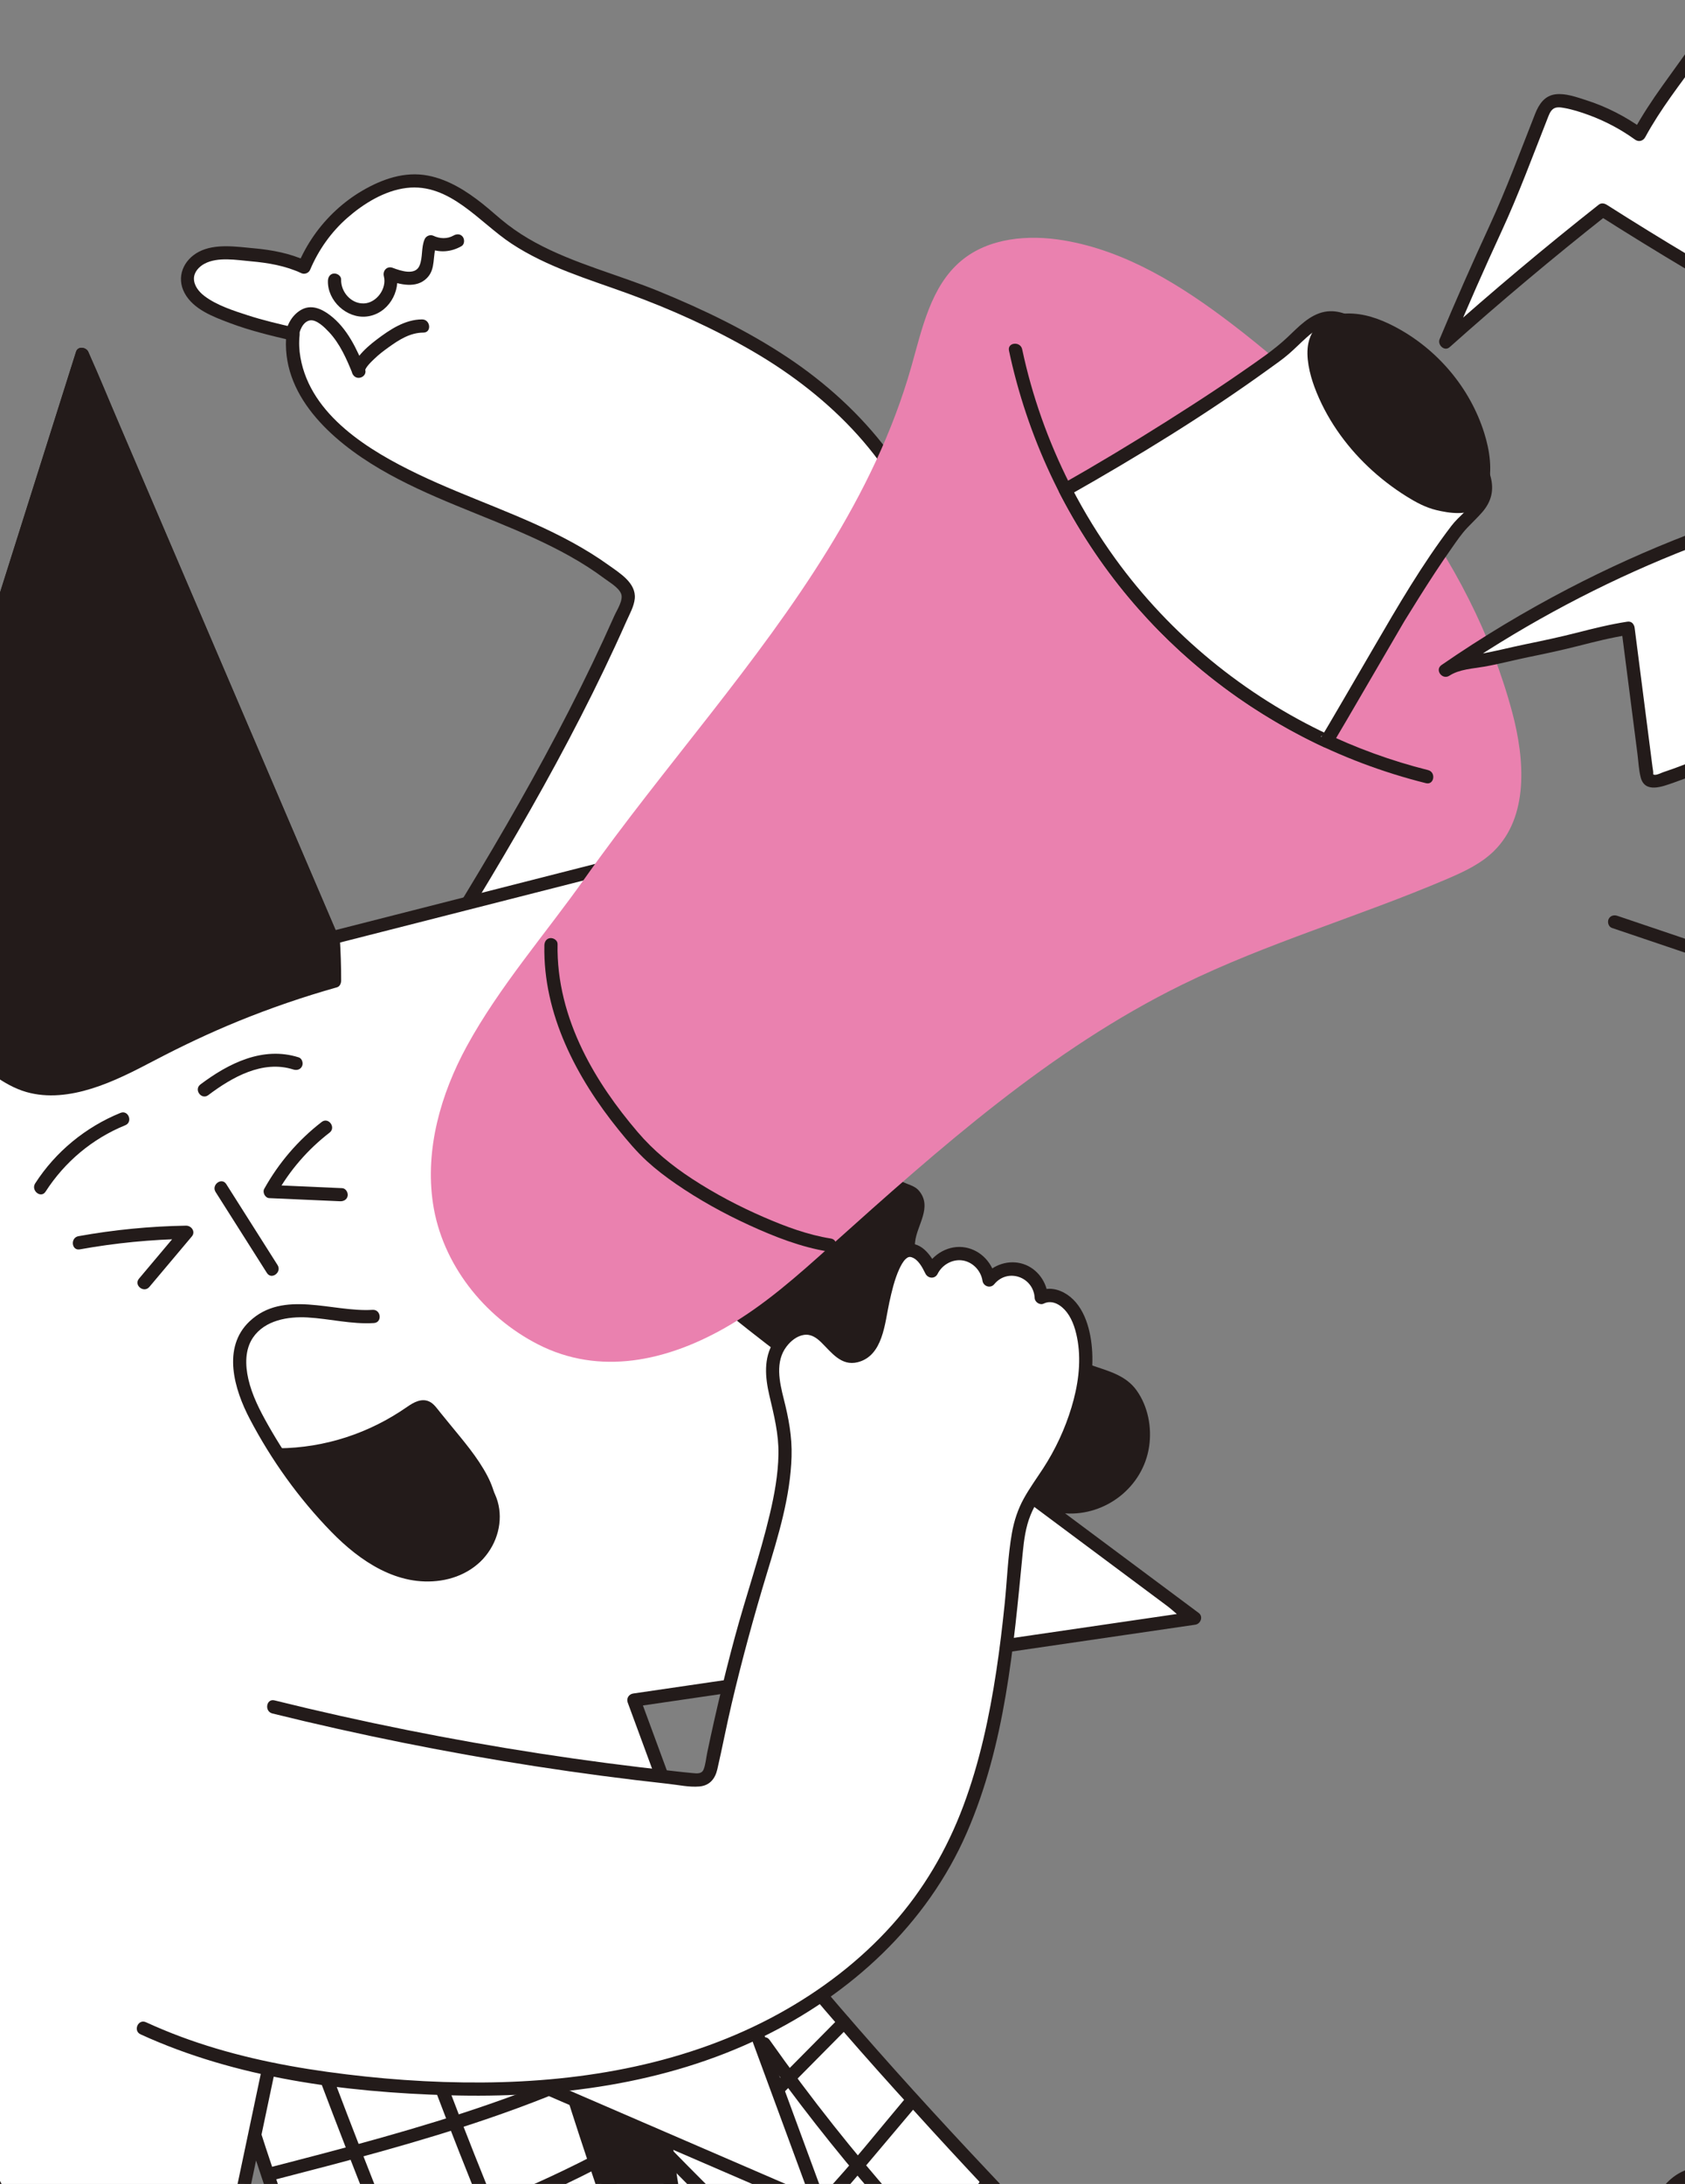
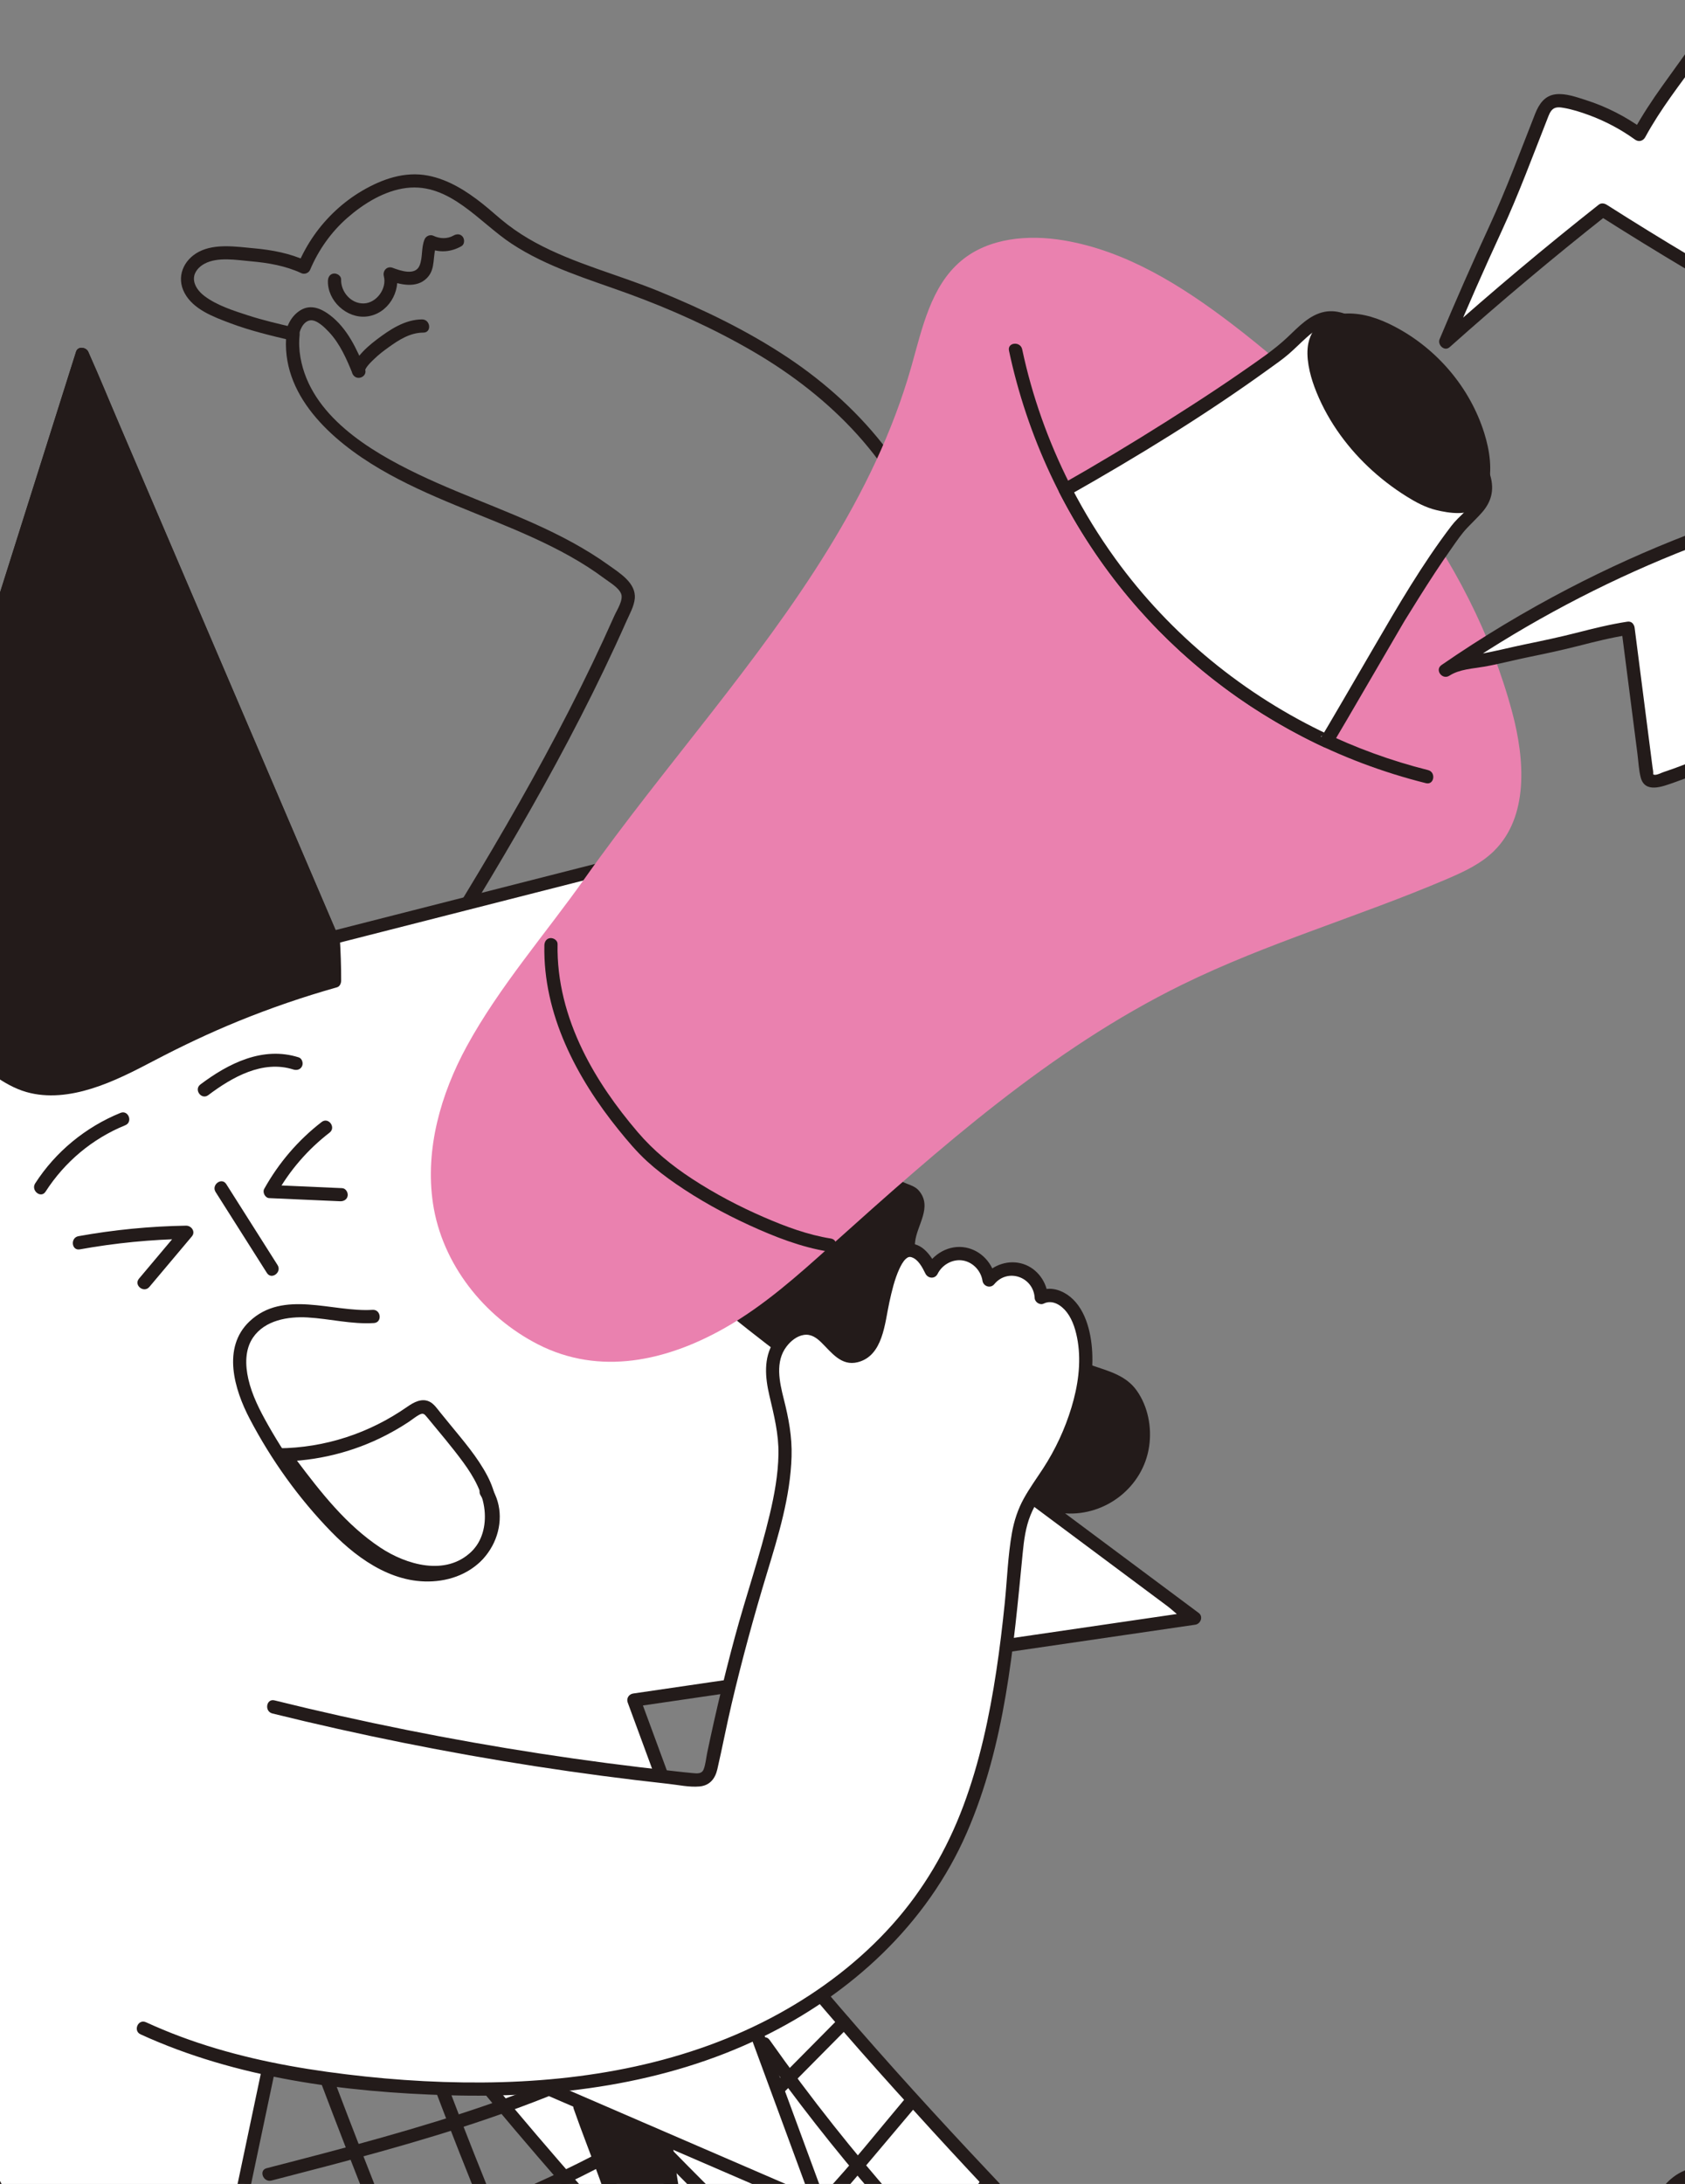
<svg xmlns="http://www.w3.org/2000/svg" width="571" height="740" viewBox="0 0 571 740" fill="none">
  <rect x="0" y="0" width="571" height="740" fill="#808080" stroke="none" />
  <g clip-path="url(#clip0_25_323)">
-     <path d="M226.594 355.86C255.512 330.093 280.334 299.739 299.847 266.281C308.862 250.822 316.886 234.249 318.615 216.438C321.816 183.477 302.49 151.572 276.591 130.937C259.977 117.7 240.794 108.221 221.194 100.274C201.742 92.386 182.899 88.886 166.957 74.865C158.993 67.86 149.676 60.775 139.084 61.314C135.088 61.517 131.218 62.825 127.611 64.557C116.629 69.83 107.703 79.256 103.034 90.509C95.641 86.97 87.094 86.326 78.957 85.889C75.804 85.719 72.557 85.681 69.596 86.777C66.636 87.874 63.991 90.343 63.552 93.47C63.167 96.216 64.544 98.979 66.535 100.91C68.526 102.842 71.073 104.081 73.595 105.235C82.066 109.111 90.365 111.1 99.316 113.184C97.929 124.553 104.379 136.579 112.586 144.287C139.575 169.637 181.175 173.394 209.708 196.993C211.062 198.113 212.458 199.4 212.819 201.12C213.164 202.761 212.487 204.426 211.818 205.964C188.714 259.063 157.563 308.206 126.543 357.105" fill="white" />
    <path d="M227.932 357.665C252.657 335.598 274.45 310.305 292.485 282.497C301.172 269.104 309.6 255.136 315.191 240.127C320.614 225.565 322.713 210.122 319.868 194.755C314.15 163.873 292.593 138.232 267.013 121.19C253.321 112.069 238.444 104.901 223.242 98.684C209.388 93.018 194.63 89.359 181.42 82.189C178.12 80.398 174.96 78.365 171.979 76.082C169.057 73.844 166.382 71.309 163.499 69.023C158.068 64.716 151.947 60.837 145.045 59.503C137.179 57.983 129.537 60.662 122.797 64.598C116.341 68.369 110.683 73.64 106.405 79.768C104.257 82.846 102.436 86.144 100.978 89.601L103.941 88.454C98.326 85.829 92.193 84.693 86.057 84.132C80.122 83.59 72.919 82.439 67.413 85.302C62.154 88.037 59.632 93.895 62.563 99.323C65.55 104.856 72.309 107.349 77.87 109.449C84.715 112.034 91.843 113.745 98.957 115.402L97.096 112.827C94.773 133.767 112.428 149.326 128.74 158.906C145.122 168.528 163.357 174.294 180.575 182.155C189.072 186.035 197.368 190.433 204.863 196.043C206.625 197.362 209.575 199.036 210.456 201.124C211.362 203.268 209.039 206.721 208.192 208.63C205.777 214.078 203.277 219.489 200.702 224.863C190.445 246.268 179.006 267.087 166.971 287.539C154.903 308.047 142.227 328.189 129.49 348.286C127.922 350.759 126.353 353.232 124.785 355.705C123.252 358.121 126.748 360.951 128.3 358.505C141.134 338.273 153.961 318.033 166.264 297.472C178.506 277.011 190.222 256.22 200.823 234.857C203.471 229.52 206.049 224.148 208.548 218.74C209.82 215.985 211.072 213.22 212.302 210.446C213.361 208.057 214.841 205.488 215.103 202.847C215.629 197.523 209.969 194.166 206.212 191.462C202.302 188.65 198.184 186.124 193.963 183.807C177.217 174.615 158.868 168.918 141.678 160.672C125.184 152.76 105.255 140.766 101.811 121.124C101.37 118.611 101.251 116.078 101.533 113.541C101.674 112.271 100.904 111.253 99.672 110.966C94.413 109.741 89.143 108.514 84.003 106.849C79.079 105.254 73.454 103.463 69.284 100.305C67.429 98.9 65.693 96.801 65.724 94.343C65.751 92.142 67.466 90.336 69.304 89.357C73.824 86.951 80.164 88.109 85.048 88.542C90.918 89.063 96.751 90.051 102.125 92.564C103.211 93.072 104.623 92.519 105.088 91.417C107.925 84.689 112.23 78.599 117.735 73.785C123.262 68.952 130.324 64.589 137.737 63.688C152.434 61.903 162.387 75.347 173.365 82.569C185.412 90.494 199.257 94.546 212.686 99.425C227.366 104.758 241.788 111.274 255.289 119.14C281.356 134.329 304.293 156.977 313.253 186.461C317.579 200.696 317.716 215.576 313.811 229.918C309.768 244.766 302.087 258.503 294.103 271.549C277.403 298.84 257.135 324.015 233.94 346.061C231.088 348.772 228.19 351.435 225.254 354.056C223.116 355.963 225.769 359.596 227.932 357.665Z" fill="#231B1A" />
    <path d="M111.123 95.142C110.922 101.913 117.489 108.002 124.24 107.246C131.471 106.436 136.016 98.78 134.271 91.999L131.268 94.865C135.498 96.451 141.107 97.866 144.702 94.188C147.839 90.978 146.389 86.594 148.018 82.853L145.055 84C148.778 85.772 152.839 85.43 156.375 83.415C157.437 82.81 157.49 81.169 156.84 80.272C156.058 79.193 154.746 79.208 153.697 79.806C151.568 81.019 149.034 80.92 146.871 79.89C145.779 79.371 144.382 79.947 143.908 81.037C142.658 83.909 143.345 87.174 142.172 89.993C140.712 93.506 135.665 91.723 133.084 90.755C131.132 90.023 129.598 91.744 130.081 93.621C131.146 97.76 127.632 102.642 123.342 102.812C118.951 102.986 115.47 98.885 115.594 94.692C115.63 93.469 114.229 92.582 113.133 92.681C111.794 92.802 111.158 93.935 111.123 95.142Z" fill="#231B1A" />
    <path d="M101.189 114.355C101.374 112.272 102.548 109.08 104.934 108.578C107.221 108.096 110.101 111.036 111.477 112.503C115.227 116.499 117.451 121.643 119.49 126.652L123.389 124.502L123.197 124.259L123.611 125.955C123.654 124.532 125.97 122.451 126.93 121.517C128.384 120.1 130.022 118.869 131.667 117.685C135.21 115.137 138.972 112.713 143.478 112.698C146.372 112.689 145.895 108.217 143.028 108.227C137.193 108.246 132.069 111.712 127.585 115.109C125.444 116.73 123.362 118.526 121.676 120.628C120.314 122.326 118.083 125.034 119.78 127.18C121.317 129.122 124.662 127.443 123.68 125.03C120.944 118.311 117.709 111.246 111.769 106.748C108.878 104.56 105.365 103.036 101.949 105.044C98.936 106.814 97.058 110.208 96.753 113.641C96.498 116.511 100.933 117.239 101.189 114.355Z" fill="#231B1A" />
    <path d="M145.195 682.559C196.967 747.355 253.531 808.321 314.27 864.798C328.996 854.452 342.801 842.799 355.483 830.03C361.824 823.646 367.884 816.982 373.638 810.064C378.814 803.841 383.636 797.762 385.765 789.784C385.944 789.111 386.104 788.39 385.88 787.731C385.673 787.12 385.169 786.664 384.684 786.237C374.516 777.272 363.249 768.85 353.949 759.113C330.352 734.412 306.982 709.487 284.65 683.629C259.706 654.748 236.062 624.78 212.978 594.4" fill="white" />
    <path d="M143.389 683.898C163.659 709.256 184.652 734.035 206.349 758.185C228.025 782.313 250.399 805.817 273.422 828.664C286.365 841.507 299.518 854.136 312.869 866.555C313.602 867.237 314.839 867.143 315.608 866.602C335.173 852.824 353.133 836.784 369.018 818.885C376.006 811.01 384.007 802.597 387.322 792.372C388.104 789.962 388.868 787.469 386.987 785.366C385.147 783.308 382.777 781.6 380.672 779.822C376.09 775.952 371.441 772.159 366.91 768.227C357.678 760.216 349.447 751.192 341.061 742.321C332.556 733.324 324.103 724.278 315.74 715.15C298.881 696.746 282.451 677.963 266.557 658.719C250.771 639.605 235.45 620.11 220.39 600.42C218.517 597.969 216.647 595.516 214.781 593.06C213.034 590.762 209.416 593.428 211.172 595.738C225.895 615.111 240.841 634.318 256.211 653.183C271.533 671.99 287.314 690.41 303.57 708.415C319.877 726.478 336.434 744.385 353.439 761.794C361.494 770.039 370.604 777.139 379.363 784.601C380.432 785.513 381.497 786.429 382.555 787.355C382.845 787.608 383.653 788.091 383.745 788.46C383.861 788.927 383.436 789.832 383.3 790.275C382.55 792.713 381.483 795.059 380.233 797.28C377.758 801.677 374.458 805.587 371.231 809.441C356.067 827.55 338.8 843.859 319.863 857.974C317.575 859.679 315.262 861.35 312.929 862.993L315.668 863.039C292.04 841.061 269.029 818.418 246.706 795.116C224.401 771.834 202.765 747.913 181.831 723.391C169.993 709.524 158.383 695.462 146.998 681.22C145.199 678.969 141.576 681.63 143.389 683.898Z" fill="#231B1A" />
-     <path d="M79.706 702.678C104.306 781.885 134.761 859.272 170.742 933.999C188.226 929.731 205.329 923.91 221.792 916.641C230.023 913.007 238.095 909.01 245.974 904.665C253.062 900.756 259.768 896.853 264.658 890.198C265.07 889.638 265.482 889.024 265.513 888.329C265.543 887.684 265.239 887.076 264.944 886.501C258.742 874.448 251.319 862.498 246.206 850.042C233.235 818.44 220.555 786.713 209.181 754.495C196.477 718.51 185.381 681.986 174.955 645.282" fill="white" />
-     <path d="M77.611 703.488C87.23 734.437 97.73 765.111 109.111 795.456C120.451 825.692 132.66 855.602 145.717 885.137C153.091 901.818 160.739 918.376 168.647 934.809C169.227 936.014 170.288 936.404 171.553 936.093C195.314 930.265 218.36 921.63 240.073 910.353C249.431 905.492 260.136 900.449 266.415 891.597C267.997 889.367 267.954 887.466 266.733 885.097C265.349 882.411 263.906 879.755 262.457 877.103C259.593 871.865 256.674 866.654 253.951 861.34C248.424 850.555 244.154 839.152 239.621 827.924C235.01 816.504 230.466 805.056 226.037 793.564C217.174 770.564 208.845 747.368 201.162 723.947C193.476 700.513 186.353 676.897 179.543 653.195C178.707 650.288 177.877 647.38 177.05 644.471C176.26 641.69 172.075 643.33 172.86 646.093C179.442 669.256 186.286 692.346 193.636 715.278C200.983 738.201 208.885 760.937 217.377 783.461C225.902 806.073 234.883 828.519 244.111 850.853C248.528 861.541 254.394 871.528 259.876 881.685C260.566 882.964 261.251 884.247 261.926 885.534C262.385 886.41 263.425 887.673 263.037 888.601C262.584 889.682 261.362 890.765 260.582 891.616C259.71 892.567 258.78 893.455 257.802 894.295C253.881 897.664 249.371 900.249 244.861 902.735C223.952 914.259 201.654 923.296 178.64 929.64C175.748 930.438 172.844 931.189 169.931 931.903L172.837 933.187C158.783 903.984 145.562 874.381 133.209 844.418C120.9 814.563 109.449 784.355 98.874 753.843C92.903 736.611 87.214 719.282 81.801 701.866C80.943 699.104 76.756 700.737 77.611 703.488Z" fill="#231B1A" />
    <path d="M-143.792 433.824C-182.948 374.963 -212.302 326.668 -246.412 264.745L-40.348 335.962L27.838 120.056L112.411 317.779L288.553 272.877L214.057 406.107L404.801 548.274L214.804 576.055L277.975 747.533L97.641 669.592L58.582 854.949L-35.249 676.871L-221.302 737.654L-140.432 569.034L-327.683 500.194L-143.792 433.824Z" fill="white" />
    <path d="M-141.988 432.485C-170.248 389.985 -197.317 346.731 -222.694 302.444C-230.114 289.496 -237.405 276.476 -244.608 263.407L-247.32 266.801C-223.981 274.867 -200.641 282.933 -177.302 290.999C-140.404 303.752 -103.506 316.504 -66.608 329.256C-58.157 332.176 -49.707 335.097 -41.256 338.017C-40.208 338.38 -38.683 338.103 -38.294 336.87C-30.574 312.426 -22.854 287.982 -15.134 263.538C-2.924 224.876 9.286 186.214 21.496 147.553C24.295 138.69 27.094 129.828 29.893 120.965L25.743 120.868C35.265 143.131 44.788 165.393 54.31 187.656C69.491 223.146 84.671 258.637 99.852 294.127C103.339 302.282 106.827 310.436 110.315 318.591C110.836 319.809 112.006 320.185 113.221 319.875C133.073 314.814 152.924 309.754 172.775 304.694C204.4 296.632 236.025 288.57 267.65 280.509C274.888 278.664 282.125 276.818 289.363 274.973L286.497 271.97C278.092 287.003 269.687 302.035 261.282 317.067C247.941 340.925 234.601 364.784 221.26 388.642C218.174 394.161 215.088 399.681 212.002 405.2C211.534 406.036 211.915 407.313 212.657 407.866C218.963 412.566 225.269 417.266 231.575 421.966C246.726 433.258 261.876 444.55 277.027 455.842C295.461 469.582 313.894 483.321 332.328 497.06C348.187 508.88 364.046 520.7 379.904 532.52C385.135 536.419 390.366 540.317 395.596 544.216C397.817 545.871 400.477 548.73 403.066 549.783C403.182 549.831 403.298 549.956 403.401 550.033L404.575 546.039C383.072 549.183 361.569 552.327 340.067 555.471C306.072 560.442 272.077 565.413 238.082 570.383C230.248 571.529 222.413 572.674 214.579 573.82C213.125 574.033 212.188 575.452 212.709 576.867C219.845 596.238 226.981 615.609 234.117 634.98C245.438 665.713 256.76 696.446 268.082 727.178C270.681 734.234 273.28 741.29 275.88 748.345L278.883 745.479C258.456 736.651 238.029 727.822 217.602 718.993C185.324 705.043 153.047 691.093 120.77 677.142C113.362 673.941 105.955 670.739 98.548 667.538C97.17 666.942 95.719 667.822 95.421 669.236C91.031 690.072 86.64 710.909 82.249 731.746C75.225 765.08 68.201 798.414 61.177 831.748C59.572 839.363 57.968 846.978 56.363 854.593L60.676 854.139C50.09 834.049 39.505 813.959 28.919 793.868C12.068 761.887 -4.784 729.905 -21.635 697.923C-25.475 690.636 -29.315 683.349 -33.155 676.061C-33.746 674.939 -34.792 674.362 -36.061 674.777C-57.09 681.647 -78.119 688.517 -99.149 695.388C-132.429 706.26 -165.709 717.133 -198.989 728.005C-206.698 730.524 -214.406 733.042 -222.114 735.56L-219.248 738.563C-210.115 719.519 -200.981 700.474 -191.847 681.429C-177.353 651.208 -162.859 620.988 -148.366 590.767C-145.037 583.826 -141.707 576.884 -138.378 569.943C-137.877 568.899 -138.41 567.39 -139.525 566.98C-160.663 559.209 -181.801 551.438 -202.939 543.667C-236.574 531.301 -270.208 518.936 -303.843 506.571C-311.487 503.761 -319.132 500.95 -326.776 498.14L-326.873 502.29C-306.088 494.788 -285.303 487.287 -264.518 479.785L-165.839 444.169C-158.22 441.42 -150.601 438.67 -142.982 435.92C-140.261 434.938 -141.884 430.748 -144.604 431.73C-165.389 439.232 -186.174 446.733 -206.958 454.235L-305.638 489.851C-313.257 492.6 -320.876 495.35 -328.495 498.1C-330.256 498.736 -330.435 501.572 -328.592 502.25C-307.454 510.021 -286.316 517.792 -265.178 525.563C-231.543 537.928 -197.909 550.294 -164.274 562.659C-156.63 565.469 -148.985 568.28 -141.341 571.09L-142.488 568.127C-151.622 587.172 -160.756 606.216 -169.89 625.261C-184.383 655.482 -198.877 685.703 -213.371 715.923C-216.7 722.865 -220.029 729.806 -223.358 736.747C-224.244 738.594 -222.261 740.328 -220.492 739.75C-199.463 732.88 -178.434 726.01 -157.405 719.14C-124.124 708.267 -90.844 697.395 -57.564 686.522C-49.856 684.004 -42.147 681.485 -34.439 678.967L-37.345 677.683C-26.759 697.773 -16.173 717.864 -5.588 737.954C11.264 769.936 28.115 801.917 44.967 833.899C48.807 841.186 52.646 848.474 56.486 855.761C57.501 857.687 60.311 857.628 60.8 855.307C65.19 834.471 69.581 813.634 73.972 792.797C80.996 759.463 88.02 726.129 95.044 692.795C96.649 685.18 98.254 677.565 99.858 669.95L96.732 671.648C117.159 680.476 137.586 689.305 158.013 698.133C190.29 712.084 222.568 726.034 254.845 739.985C262.252 743.186 269.659 746.388 277.067 749.589C278.87 750.368 280.742 748.549 280.07 746.723C272.934 727.352 265.798 707.981 258.661 688.61C247.34 657.877 236.018 627.144 224.696 596.411C222.097 589.356 219.498 582.3 216.899 575.245L215.029 578.292C236.532 575.147 258.035 572.003 279.537 568.859C313.532 563.889 347.527 558.918 381.522 553.947C389.356 552.802 397.191 551.656 405.025 550.511C406.881 550.24 407.842 547.741 406.2 546.517C399.894 541.817 393.588 537.117 387.282 532.417C372.131 521.125 356.981 509.833 341.83 498.541C323.396 484.801 304.963 471.062 286.529 457.323C270.67 445.503 254.811 433.683 238.953 421.863C233.722 417.964 228.491 414.066 223.261 410.167L218.365 406.518C217.625 405.967 216.666 404.919 215.791 404.6C215.677 404.558 215.557 404.425 215.456 404.35L216.112 407.016C224.517 391.984 232.922 376.951 241.327 361.919C254.668 338.061 268.008 314.203 281.349 290.344C284.435 284.825 287.521 279.306 290.607 273.786C291.674 271.879 289.403 270.36 287.741 270.783C267.89 275.844 248.039 280.904 228.188 285.964C196.563 294.026 164.938 302.088 133.313 310.149C126.075 311.994 118.837 313.84 111.599 315.685L114.506 316.969C104.983 294.706 95.46 272.443 85.938 250.181C70.758 214.691 55.577 179.2 40.397 143.71C36.909 135.555 33.421 127.401 29.933 119.246C29.241 117.629 26.407 117.174 25.783 119.149C18.063 143.593 10.343 168.038 2.623 192.482C-9.587 231.143 -21.797 269.805 -34.007 308.467C-36.805 317.329 -39.604 326.192 -42.403 335.055L-39.44 333.908C-62.78 325.841 -86.119 317.775 -109.459 309.709C-146.357 296.957 -183.255 284.205 -220.152 271.453C-228.603 268.532 -237.054 265.612 -245.504 262.691C-247.753 261.914 -249.295 264.128 -248.217 266.085C-223.581 310.785 -197.677 354.745 -170.103 397.699C-162.042 410.257 -153.86 422.737 -145.597 435.163C-143.997 437.57 -140.388 434.892 -141.988 432.485Z" fill="#231B1A" />
    <path d="M292.023 376.231C294.866 383.176 297.71 390.121 300.553 397.065C301.341 398.991 302.234 401.044 304.007 402.133C305.516 403.061 307.453 403.141 308.895 404.17C310.91 405.608 311.345 408.485 310.84 410.908C310.335 413.331 309.096 415.536 308.393 417.909C301.46 441.333 356.388 460.486 372.598 465.86C375.364 466.777 378.217 467.665 380.521 469.45C382.436 470.932 383.868 472.965 384.951 475.131C388.836 482.903 388.168 492.755 383.27 499.931C378.371 507.107 369.439 511.318 360.786 510.53C356.98 510.184 353.311 508.955 349.759 507.545C334.266 501.395 318.924 491.84 304.394 483.644C287.638 474.192 251.439 447.338 237.666 433.904" fill="#231B1A" />
    <path d="M289.93 377.041C291.481 380.829 293.031 384.617 294.582 388.406C296.086 392.078 297.428 395.879 299.143 399.458C299.884 401.002 300.783 402.493 302.146 403.57C303.48 404.624 305.048 404.896 306.582 405.506C310.103 406.905 308.576 411.158 307.531 413.784C305.888 417.908 304.999 421.795 306.098 426.177C306.997 429.76 308.985 433.01 311.364 435.804C317.364 442.849 325.55 447.884 333.63 452.198C342.015 456.675 350.803 460.386 359.703 463.707C363.044 464.953 366.407 466.14 369.787 467.278C372.079 468.05 374.429 468.716 376.627 469.734C379.949 471.272 382.117 474.028 383.508 477.362C385.895 483.081 385.769 489.74 383.241 495.392C380.587 501.328 375.262 505.624 369.083 507.481C362.143 509.567 355.398 507.457 348.947 504.792C341.918 501.889 335.134 498.422 328.468 494.77C317.648 488.842 306.74 482.839 296.39 476.112C286.922 469.96 277.74 463.356 268.719 456.569C260.089 450.076 251.54 443.416 243.472 436.23C241.977 434.898 240.503 433.542 239.068 432.146C236.997 430.133 234.208 433.658 236.268 435.662C243.557 442.748 251.61 449.083 259.641 455.295C269.086 462.601 278.736 469.662 288.635 476.342C298.384 482.922 308.609 488.663 318.82 494.488C325.665 498.394 332.57 502.214 339.694 505.593C346.307 508.73 353.556 512.294 360.971 512.79C374.701 513.71 387.348 503.85 389.399 490.182C390.376 483.668 389.045 476.609 385.212 471.183C381.699 466.209 376.131 464.708 370.666 462.851C362.527 460.086 354.477 457.037 346.626 453.53C337.616 449.505 328.621 444.938 320.893 438.734C315.524 434.423 309.282 428.075 310.099 420.789C310.743 415.048 316.007 409.054 311.47 403.529C309.282 400.865 305.319 401.434 303.588 398.352C302.667 396.712 302.068 394.834 301.357 393.097C300.495 390.992 299.634 388.888 298.772 386.783C297.221 382.995 295.671 379.207 294.12 375.419C293.025 372.746 288.832 374.36 289.93 377.041Z" fill="#231B1A" />
    <path d="M308.82 124.244C312.49 111.314 315.413 96.997 325.719 88.369C335.05 80.558 348.4 79.438 360.403 81.436C381.506 84.949 400.302 96.699 417.313 109.671C461.166 143.111 498.191 188.086 512.45 241.359C516.742 257.391 518.076 276.75 506.233 288.377C501.778 292.752 495.967 295.43 490.225 297.884C460.622 310.533 429.456 319.475 400.556 333.659C356.066 355.493 318.504 388.938 281.619 422.038C270.329 432.169 258.933 442.388 245.748 449.886C225.858 461.196 203.236 466.226 182.293 455.51C164.016 446.159 149.764 428.238 146.715 407.713C144.003 389.449 149.333 370.716 158.174 354.506C169.172 334.342 185.009 316.219 198.174 297.607C211.705 278.478 226.453 260.257 240.855 241.788C268.736 206.038 296.271 168.46 308.82 124.244Z" fill="#EA81AF" />
    <path d="M92.666 578.367C139.226 589.887 186.599 598.125 234.315 602.999C236.151 603.186 238.253 603.281 239.565 601.983C240.453 601.106 240.737 599.805 240.984 598.582C245.261 577.413 250.524 556.443 256.746 535.762C261.697 519.308 268.554 498.731 265.115 481.529C263.758 474.737 260.986 467.967 262.03 461.12C263.075 454.273 270.337 447.74 276.571 450.759C281.173 452.987 283.561 459.523 288.673 459.581C291.869 459.617 294.425 456.897 295.935 454.079C298.715 448.895 300.602 418.31 310.963 424.491C313.232 425.844 314.517 428.34 315.687 430.709C317.534 426.694 322.202 424.186 326.569 424.863C330.936 425.539 334.627 429.342 335.172 433.727C337.662 430.524 342.248 429.133 346.098 430.414C349.948 431.695 352.787 435.557 352.861 439.613C357.11 437.307 362.362 440.945 364.564 445.248C372.652 461.06 364.814 483.821 355.946 497.863C352.84 502.78 349.139 507.397 347.023 512.814C344.966 518.078 344.52 523.81 344.028 529.441C340.899 565.207 336.11 606.58 316.405 637.422C297.292 667.337 265.653 687.905 231.699 698.268C197.746 708.631 161.512 709.479 126.178 706.059C99.549 703.483 72.847 698.437 48.545 687.25" fill="white" />
    <path d="M92.307 580.587C121.76 587.863 151.529 593.847 181.511 598.486C196.442 600.797 211.425 602.777 226.443 604.423C229.866 604.798 233.606 605.636 237.051 605.317C240.528 604.996 242.349 602.688 243.09 599.468C244.791 592.082 246.206 584.631 247.943 577.251C251.43 562.442 255.43 547.767 259.847 533.211C263.763 520.304 267.827 507.147 268.238 493.563C268.443 486.807 267.25 480.553 265.6 474.037C264.137 468.262 262.601 461.4 266.534 456.252C267.961 454.383 269.985 452.708 272.369 452.323C274.764 451.937 276.646 453.233 278.282 454.829C281.775 458.236 285.044 462.97 290.649 461.567C299.253 459.413 299.819 448.319 301.364 441.312C302.212 437.465 303.113 433.547 304.76 429.95C305.296 428.779 306.062 427.368 306.912 426.591C307.602 425.961 308.139 425.766 308.85 425.98C311.154 426.673 312.539 429.406 313.589 431.521C314.454 433.261 316.83 433.448 317.739 431.618C319.305 428.466 322.954 426.451 326.47 427.13C329.793 427.773 332.424 430.638 332.934 433.954C333.229 435.878 335.639 436.684 336.927 435.129C341.569 429.522 350.274 432.731 350.623 439.84C350.69 441.212 352.39 442.339 353.67 441.71C356.656 440.242 359.691 442.268 361.524 444.654C363.637 447.405 364.679 451.166 365.223 454.541C366.427 462.008 365.256 469.741 363.082 476.923C360.886 484.179 357.622 491.2 353.486 497.552C351.264 500.965 348.856 504.261 346.893 507.836C344.916 511.435 343.653 515.312 342.931 519.348C341.531 527.176 341.293 535.267 340.484 543.176C339.7 550.844 338.788 558.501 337.634 566.123C335.279 581.677 331.962 597.185 326.431 611.945C320.874 626.775 312.924 640.364 302.35 652.185C291.438 664.383 278.195 674.461 263.877 682.339C233.281 699.172 198.178 705.38 163.56 705.62C145.9 705.742 128.185 704.426 110.698 701.989C93.821 699.638 77.052 696.005 61.067 690.026C57.137 688.556 53.265 686.943 49.451 685.196C46.817 683.991 45.003 688.101 47.635 689.306C80.074 704.159 116.781 708.926 152.148 709.954C188.272 711.005 225.299 706.261 258.101 690.344C288.336 675.673 314.068 652.125 327.611 621.011C340.633 591.095 343.448 558.307 346.566 526.218C346.987 521.884 347.557 517.488 349.196 513.423C350.823 509.388 353.333 505.83 355.747 502.24C360.128 495.725 363.779 488.786 366.342 481.351C368.911 473.9 370.548 466.001 370.118 458.086C369.741 451.157 367.7 442.636 361.526 438.581C358.697 436.723 355.19 435.976 352.048 437.52L355.095 439.39C354.851 434.435 351.506 429.812 346.739 428.282C341.91 426.731 336.615 428.46 333.412 432.329L337.405 433.504C336.589 428.189 332.553 423.683 327.184 422.694C321.631 421.671 316.086 424.857 313.63 429.802L317.78 429.899C315.83 425.976 312.627 420.739 307.465 421.491C304.161 421.972 302.107 425.057 300.788 427.837C297.43 434.916 296.684 442.957 294.792 450.478C294.497 451.653 294.287 452.551 293.561 453.728C292.118 456.066 289.527 458.365 286.724 456.762C284.681 455.593 283.205 453.463 281.58 451.812C279.789 449.993 277.716 448.459 275.166 447.94C269.921 446.873 264.858 450.434 262.171 454.683C258.682 460.204 259.3 466.751 260.721 472.846C262.281 479.537 263.921 485.865 263.797 492.8C263.676 499.631 262.432 506.442 260.862 513.074C257.544 527.089 252.786 540.753 249.033 554.657C247.01 562.154 245.112 569.685 243.34 577.245C242.454 581.025 241.6 584.813 240.777 588.607C240.392 590.386 240.013 592.166 239.642 593.948C239.268 595.74 239.114 597.812 238.445 599.519C237.806 601.149 236.173 600.915 234.67 600.782C232.64 600.603 230.614 600.362 228.588 600.142C224.773 599.73 220.961 599.295 217.151 598.84C209.531 597.928 201.921 596.931 194.323 595.848C164.052 591.534 133.974 585.862 104.211 578.852C100.476 577.972 96.746 577.071 93.021 576.15C90.208 575.455 89.517 579.898 92.307 580.587Z" fill="#231B1A" />
    <path d="M341.916 118.805C348.059 147.756 360.836 175.171 379.19 198.406C395.951 219.626 417.259 237.062 441.246 249.52C454.557 256.433 468.664 261.73 483.212 265.37C486.023 266.074 486.713 261.631 483.926 260.934C458.891 254.669 435.231 243.126 414.811 227.355C392.928 210.456 374.961 188.663 362.502 163.979C355.215 149.541 349.745 134.178 346.388 118.355C345.794 115.552 341.317 115.98 341.916 118.805Z" fill="#231B1A" />
    <path d="M449.52 251.093C449.715 251.184 472.646 211.504 474.257 208.891C480.397 198.936 486.646 188.983 493.606 179.573C495.882 176.495 501.647 171.938 502.923 168.605C505.463 161.97 498.495 152.976 494.771 147.772C486.62 136.381 477.203 125.896 466.75 116.572C461.445 111.839 454.462 105.561 447.377 108.409C442.883 110.216 437.877 116.349 433.926 119.325C423.562 127.13 412.739 134.327 401.812 141.315C388.429 149.872 374.837 158.153 361.01 165.976C369.446 182.404 380.258 197.613 393.078 210.908C409.202 227.628 428.468 241.284 449.52 251.093Z" fill="white" />
    <path d="M450.332 253.187C451.539 252.757 452.247 250.959 452.836 249.974C454.072 247.908 455.289 245.829 456.506 243.751C460.029 237.737 463.532 231.711 467.037 225.686C469.809 220.921 472.57 216.149 475.364 211.396C475.535 211.106 475.706 210.816 475.877 210.526C476.018 210.288 476.444 209.597 475.975 210.357C477.586 207.749 479.199 205.141 480.831 202.546C484.429 196.824 488.113 191.154 492.006 185.627C493.648 183.297 495.246 180.915 497.208 178.839C498.859 177.094 500.619 175.452 502.205 173.645C505.364 170.046 506.362 166.146 505.117 161.483C503.875 156.826 501.027 152.652 498.261 148.773C494.76 143.865 491.141 139.053 487.251 134.445C483.094 129.522 478.686 124.809 474.065 120.32C470.173 116.538 466.164 112.621 461.703 109.501C458.005 106.914 453.514 104.764 448.885 105.652C443.751 106.637 439.949 110.834 436.308 114.265C431.721 118.587 426.405 122.128 421.244 125.723C415.639 129.629 409.945 133.403 404.207 137.11C392.517 144.662 380.677 151.989 368.656 159.006C365.673 160.747 362.678 162.468 359.672 164.171C358.898 164.609 358.508 165.996 358.916 166.786C374.187 196.403 396.834 221.796 424.818 239.945C432.437 244.886 440.388 249.299 448.613 253.147C451.237 254.375 453.049 250.263 450.429 249.037C421.697 235.594 396.572 215.054 377.966 189.336C372.415 181.663 367.445 173.58 363.105 165.164L362.349 167.78C385.436 154.705 408.262 140.739 429.771 125.183C432.107 123.493 434.517 121.845 436.702 119.959C438.733 118.206 440.607 116.279 442.605 114.488C445.893 111.539 449.356 108.947 453.95 110.419C458.16 111.769 461.626 115.011 464.859 117.89C469.467 121.992 473.895 126.289 478.079 130.823C482.318 135.415 486.33 140.216 490.096 145.203C493.021 149.078 496.049 153.024 498.451 157.252C500.237 160.396 502.528 165.122 500.416 168.634C498.216 172.291 494.423 174.799 491.849 178.172C481.955 191.137 473.697 205.358 465.505 219.439C462.075 225.335 458.647 231.232 455.209 237.123C453.761 239.604 452.312 242.083 450.856 244.559C450.302 245.501 449.747 246.443 449.188 247.383C448.979 247.734 448.769 248.086 448.559 248.437C448.504 248.529 448.221 248.999 448.408 248.69C448.6 248.372 448.32 248.835 448.27 248.915C448.17 249.075 448.018 249.258 447.947 249.433C447.734 249.966 447.039 249.593 448.71 248.997C445.985 249.969 447.609 254.159 450.332 253.187Z" fill="#231B1A" />
    <path d="M486.755 172.843C490.982 173.853 497.667 174.959 501.041 171.506C502.68 169.829 503.614 167.619 504.188 165.394C505.783 159.217 504.849 152.725 502.966 146.719C498.157 131.383 487.006 118.164 472.505 110.609C467.566 108.036 462.098 106.071 456.425 106.229C453.788 106.303 451.094 106.862 448.843 108.254C445.996 110.015 444.068 113.027 443.384 116.212C442.385 120.855 443.811 126.748 445.417 131.084C447.337 136.266 449.933 141.191 453.054 145.764C459.179 154.739 467.315 162.381 476.634 168.208C479.778 170.174 483.101 171.97 486.755 172.843Z" fill="#231B1A" />
    <path d="M551.687 212.882C541.536 214.382 532.06 217.644 521.947 219.582C516.381 220.648 510.838 221.835 505.323 223.139C501.034 224.154 493.446 224.641 489.83 227.138C515.952 209.095 544.237 194.187 573.886 182.838C574.955 182.429 576.075 182.018 577.214 182.136C585.057 182.955 580.307 198.986 579.768 203.263C579.417 206.051 577.914 230.488 576.28 230.934C603.923 223.353 632.672 216.277 660.983 220.756C653.172 225.627 644.709 229.343 636.28 233.041C619.75 240.293 603.22 247.545 586.691 254.797C578.753 258.28 570.795 261.77 562.522 264.355C561.239 264.756 559.637 265.059 558.721 264.076C558.205 263.523 558.085 262.72 557.989 261.97C555.888 245.607 553.788 229.244 551.687 212.882Z" fill="white" />
    <path d="M551.462 210.646C545.683 211.524 540.015 212.945 534.357 214.39C528.505 215.883 522.633 217.126 516.719 218.339C511.557 219.397 506.447 220.764 501.25 221.627C496.933 222.343 492.234 222.891 488.491 225.334L491.169 228.943C513.79 213.346 537.981 200.097 563.33 189.487C566.467 188.174 569.622 186.9 572.792 185.668C574.382 185.05 576.995 183.5 578.397 185.044C580.206 187.035 579.432 191.785 579.073 194.364C578.663 197.306 577.865 200.195 577.522 203.143C577.237 205.596 577.11 208.073 576.908 210.533C576.576 214.58 576.23 218.627 575.755 222.659C575.557 224.336 575.347 226.016 575.039 227.676C574.933 228.251 574.828 228.834 574.66 229.395C574.835 228.811 574.659 229.52 574.595 229.527C574.547 229.532 574.552 229.705 574.503 229.724C574.796 229.613 575.068 229.005 575.469 228.84C572.746 229.964 574.35 233.781 577.091 233.03C598.29 227.22 619.929 221.723 642.049 221.598C648.27 221.563 654.478 222.02 660.625 222.974L659.644 218.951C650.794 224.427 641.159 228.449 631.653 232.62C622.117 236.804 612.581 240.987 603.045 245.171C593.565 249.33 584.135 253.638 574.554 257.56C572.233 258.51 569.897 259.425 567.539 260.283C566.254 260.751 564.962 261.202 563.664 261.632C562.885 261.889 561.295 262.753 560.485 262.492C560.11 262.371 560.233 262.4 560.224 261.745C560.217 261.178 560.075 260.58 560.002 260.016C559.84 258.749 559.677 257.481 559.514 256.214C559.159 253.448 558.804 250.683 558.449 247.917C556.94 236.164 555.431 224.41 553.923 212.657C553.554 209.789 549.082 210.236 549.451 213.107C550.901 224.4 552.35 235.692 553.8 246.985C554.155 249.75 554.51 252.516 554.865 255.281C555.205 257.928 555.321 260.731 555.961 263.322C557.36 268.986 563.476 266.468 567.229 265.162C577.831 261.472 588.038 256.657 598.309 252.151C608.481 247.688 618.653 243.225 628.825 238.762C640.172 233.784 651.755 229.099 662.322 222.561C664.008 221.517 663.144 218.818 661.34 218.538C638.853 215.046 616.18 218.622 594.278 223.925C587.979 225.45 581.719 227.127 575.469 228.84L577.091 233.03C579.36 232.093 579.501 228.449 579.8 226.393C580.351 222.61 580.695 218.795 581.029 214.987C581.319 211.68 581.561 208.369 581.847 205.062C582.077 202.399 582.727 199.807 583.18 197.177C583.871 193.165 584.559 188.601 583.195 184.656C582.605 182.949 581.465 181.409 579.829 180.587C577.251 179.293 574.65 180.135 572.122 181.109C558.265 186.455 544.706 192.577 531.532 199.436C516.667 207.174 502.287 215.821 488.491 225.334C486.101 226.982 488.758 230.517 491.169 228.943C494.501 226.768 499.109 226.555 502.925 225.892C508.15 224.983 513.301 223.587 518.502 222.539C524.037 221.424 529.526 220.226 534.999 218.83C540.597 217.401 546.193 215.986 551.912 215.118C554.765 214.684 554.324 210.212 551.462 210.646Z" fill="#231B1A" />
    <path d="M522.287 39.416C522.973 37.678 523.758 35.819 525.357 34.851C527.136 33.774 529.404 34.112 531.431 34.58C540.074 36.577 548.306 40.335 555.477 45.556C561.739 33.931 570.466 23.594 578.051 12.661C586.674 0.231 595.799 -11.873 605.845 -23.193C603.37 -20.403 602.392 -13.419 601.303 -9.856C596.201 6.837 592.86 23.99 588.756 40.939C586.711 49.384 584.479 57.792 581.745 66.044C579.271 73.511 576.876 82.709 572.21 89.085C562.42 83.254 552.718 77.277 543.105 71.159C524.924 85.506 507.178 100.406 489.9 115.83C495.277 102.932 500.907 90.14 506.785 77.462C512.556 65.017 517.243 52.194 522.287 39.416Z" fill="white" />
    <path d="M524.343 40.324C524.802 39.173 525.254 37.726 526.28 36.941C527.318 36.147 528.754 36.354 529.949 36.564C532.84 37.07 535.703 37.99 538.452 39.001C544.021 41.051 549.266 43.843 554.078 47.314C555.321 48.21 556.823 47.77 557.533 46.464C562.691 36.964 569.395 28.448 575.751 19.743C582.3 10.773 588.529 1.601 595.394 -7.139C599.322 -12.14 603.388 -17.032 607.604 -21.794L604.088 -24.593C602.183 -22.3 601.373 -19.261 600.641 -16.433C599.827 -13.287 599.048 -10.159 598.137 -7.038C595.847 0.804 593.908 8.744 592.062 16.701C588.274 33.025 584.84 49.45 579.607 65.391C577.124 72.955 575.157 81.121 570.453 87.685L573.118 87.03C563.495 81.293 553.958 75.414 544.506 69.401C543.675 68.873 542.604 68.694 541.767 69.354C523.589 83.708 505.845 98.605 488.562 114.025L491.956 116.738C497.338 103.84 502.984 91.058 508.841 78.37C514.585 65.928 519.32 53.065 524.343 40.324C525.402 37.637 521.296 35.811 520.233 38.508C515.21 51.249 510.475 64.112 504.731 76.554C498.874 89.243 493.228 102.024 487.846 114.922C487.041 116.852 489.481 119.203 491.24 117.634C508.523 102.215 526.267 87.317 544.445 72.963L541.706 72.916C551.482 79.135 561.35 85.207 571.302 91.139C572.11 91.621 573.441 91.219 573.968 90.484C578.224 84.546 580.428 77.516 582.617 70.629C585.024 63.051 587.381 55.487 589.36 47.783C593.511 31.615 596.67 15.207 601.048 -0.904C602.108 -4.803 603.382 -8.648 604.316 -12.579C605.036 -15.609 605.554 -19.326 607.604 -21.794C609.46 -24.028 605.999 -26.75 604.088 -24.593C596.527 -16.053 589.469 -7.085 582.765 2.14C576.279 11.065 569.814 20.02 563.398 28.996C559.797 34.033 556.379 39.203 553.423 44.648L556.877 43.798C550.962 39.532 544.427 36.146 537.471 33.932C534.294 32.922 530.616 31.564 527.232 31.94C523.458 32.359 521.532 35.253 520.233 38.508C519.162 41.191 523.268 43.016 524.343 40.324Z" fill="#231B1A" />
    <path d="M184.475 320.321C183.994 343.606 195.389 365.25 209.704 382.921C212.679 386.594 215.743 390.248 219.233 393.447C222.291 396.25 225.607 398.769 229.02 401.123C236.848 406.522 245.236 411.16 253.876 415.122C262.429 419.044 271.496 422.613 280.834 424.094C283.695 424.547 284.406 420.11 281.548 419.657C273.727 418.417 266.176 415.594 258.939 412.46C250.518 408.814 242.332 404.517 234.645 399.502C227.704 394.975 221.477 389.895 216.093 383.587C208.836 375.083 202.291 365.842 197.403 355.764C191.96 344.541 188.688 332.4 188.947 319.871C188.972 318.648 187.589 317.761 186.486 317.86C185.155 317.98 184.5 319.114 184.475 320.321Z" fill="#231B1A" />
    <path d="M108.803 705.811C119.738 734.703 131.157 763.411 143.133 791.888C154.954 819.996 167.316 847.876 180.208 875.51C187.596 891.344 195.158 907.096 202.879 922.772C204.135 925.323 208.337 923.724 207.069 921.149C193.419 893.435 180.272 865.475 167.685 837.263C155.261 809.415 143.381 781.326 132.023 753.028C125.514 736.813 119.178 720.53 112.993 704.189C111.978 701.508 107.787 703.127 108.803 705.811Z" fill="#231B1A" />
    <path d="M147.982 709.442C158.007 735.947 168.827 762.148 180.061 788.162C191.545 814.755 203.477 841.154 215.666 867.431C222.274 881.676 228.961 895.884 235.702 910.067C236.923 912.637 241.123 911.035 239.892 908.445C227.723 882.842 215.73 857.154 204.058 831.32C192.132 804.928 180.529 778.386 169.503 751.605C163.527 737.09 157.726 722.502 152.172 707.82C151.159 705.142 146.968 706.761 147.982 709.442Z" fill="#231B1A" />
    <path d="M217.311 724.144C232.723 740.041 248.405 755.674 264.155 771.235C280.494 787.377 296.921 803.43 313.302 819.53C322.049 828.127 330.784 836.737 339.475 845.391C341.52 847.427 344.307 843.9 342.274 841.876C326.583 826.252 310.758 810.764 294.951 795.258C278.556 779.173 262.169 763.08 245.936 746.832C237.269 738.156 228.647 729.434 220.11 720.629C219.259 719.751 217.649 720.134 216.953 720.987C216.106 722.025 216.471 723.278 217.311 724.144Z" fill="#231B1A" />
    <path d="M257.191 693.886C281.977 728.972 310.227 761.585 341.402 791.141C350.179 799.461 359.191 807.53 368.416 815.351C370.622 817.221 373.424 813.708 371.215 811.835C338.739 784.304 308.997 753.605 282.538 720.247C275.023 710.772 267.778 701.085 260.8 691.208C259.133 688.847 255.519 691.519 257.191 693.886Z" fill="#231B1A" />
    <path d="M263.404 816.657C285.122 800.504 304.797 781.594 321.763 760.503C326.549 754.554 331.111 748.43 335.458 742.154C337.095 739.79 333.594 736.969 331.942 739.355C316.688 761.381 298.681 781.474 278.364 798.946C272.655 803.856 266.768 808.554 260.726 813.048C258.409 814.771 261.077 818.389 263.404 816.657Z" fill="#231B1A" />
    <path d="M236.562 788.313C245.019 778.183 255.529 770.163 265.642 761.793C270.7 757.606 275.667 753.303 280.283 748.628C285.236 743.613 289.744 738.184 294.285 732.8C299.614 726.479 304.944 720.159 310.274 713.839C312.139 711.628 308.625 708.826 306.758 711.04C297.554 721.955 288.662 733.276 278.858 743.662C269.75 753.312 259 761.148 248.961 769.765C243.293 774.631 237.839 779.772 233.046 785.513C231.193 787.733 234.705 790.536 236.562 788.313Z" fill="#231B1A" />
    <path d="M266.236 708.375C273.42 701.119 280.604 693.862 287.788 686.606C288.609 685.777 288.214 684.171 287.389 683.464C286.385 682.605 285.198 682.944 284.389 683.762C277.205 691.018 270.021 698.275 262.837 705.531C262.016 706.36 262.411 707.966 263.236 708.673C264.24 709.532 265.427 709.193 266.236 708.375Z" fill="#231B1A" />
    <path d="M104.515 773.529C130.393 764.748 156.321 755.948 181.312 744.832C188.366 741.695 195.335 738.368 202.196 734.827C204.738 733.515 203.144 729.31 200.574 730.637C176.268 743.183 150.641 752.864 124.84 761.831C117.537 764.37 110.215 766.855 102.893 769.339C100.153 770.269 101.781 774.457 104.515 773.529Z" fill="#231B1A" />
    <path d="M91.987 738.851C116.636 732.479 141.319 726.099 165.421 717.85C172.207 715.528 178.939 713.053 185.604 710.405C188.29 709.338 186.674 705.145 183.982 706.215C160.307 715.622 135.808 722.707 111.206 729.228C104.266 731.067 97.316 732.864 90.365 734.661C87.571 735.383 89.216 739.567 91.987 738.851Z" fill="#231B1A" />
    <path d="M212.423 761.3C222.267 771.691 232.11 782.083 241.954 792.474C234.156 772.623 228.851 751.793 226.203 730.63C225.962 728.703 225.689 726.647 224.413 725.183C223.413 724.037 221.945 723.433 220.532 722.869C212.636 719.712 204.74 716.554 196.844 713.397C202.444 729.492 209.436 744.828 212.735 761.546" fill="#231B1A" />
    <path d="M210.621 762.637C220.464 773.029 230.307 783.42 240.151 793.812C241.784 795.536 245.047 794.208 244.051 791.662C239.163 779.171 235.21 766.312 232.349 753.206C230.897 746.556 229.71 739.848 228.793 733.103C228.404 730.239 228.335 727.048 226.723 724.543C225.047 721.939 221.926 721.006 219.201 719.916C212.052 717.058 204.903 714.199 197.754 711.341C195.926 710.61 194.101 712.346 194.751 714.207C200.255 729.965 207.204 745.329 210.501 761.77C211.065 764.584 215.54 764.154 214.972 761.32C211.592 744.46 204.585 728.743 198.941 712.585L195.938 715.451C202.02 717.883 208.102 720.315 214.184 722.746C215.678 723.344 217.172 723.941 218.666 724.538C219.91 725.035 221.389 725.444 222.402 726.354C223.43 727.277 223.666 728.673 223.854 729.98C224.09 731.618 224.277 733.263 224.509 734.902C226.301 747.567 229.042 760.104 232.673 772.369C234.767 779.441 237.173 786.416 239.86 793.284L243.76 791.134C233.916 780.742 224.073 770.351 214.229 759.959C213.389 759.072 212.153 758.72 211.086 759.494C210.193 760.141 209.787 761.757 210.621 762.637Z" fill="#231B1A" />
    <path d="M210.282 762.972C220.125 773.364 229.969 783.755 239.812 794.147C241.445 795.871 244.708 794.543 243.712 791.997C238.824 779.506 234.871 766.647 232.01 753.541C230.559 746.891 229.371 740.183 228.454 733.438C228.065 730.574 227.996 727.383 226.384 724.878C224.709 722.274 221.587 721.341 218.862 720.251C211.713 717.393 204.564 714.534 197.415 711.676C195.587 710.945 193.762 712.681 194.412 714.542C199.916 730.3 206.865 745.664 210.162 762.105C210.726 764.919 215.202 764.489 214.633 761.655C211.253 744.795 204.246 729.078 198.602 712.92L195.599 715.786C201.681 718.218 207.763 720.649 213.846 723.081C215.339 723.678 216.833 724.276 218.327 724.873C219.571 725.37 221.05 725.779 222.063 726.689C223.091 727.611 223.327 729.008 223.515 730.315C223.751 731.953 223.938 733.598 224.17 735.237C225.962 747.902 228.703 760.439 232.334 772.704C234.428 779.776 236.834 786.751 239.521 793.619L243.421 791.469C233.578 781.077 223.734 770.686 213.891 760.294C213.05 759.407 211.814 759.055 210.747 759.829C209.854 760.476 209.448 762.092 210.282 762.972Z" fill="#231B1A" />
    <path d="M531.327 767.591C524.964 765.944 524.297 756.294 528.394 752.178C534.778 745.765 545.571 749.266 550.724 755.335C554.35 759.605 556.45 764.974 557.639 770.398C558.244 773.158 562.588 772.849 562.111 769.947C561.249 764.714 561.342 759.357 562.505 754.175C563.553 749.505 565.613 744.568 569.43 741.486C578.288 734.335 589.407 741.845 593.151 750.778C596.212 758.08 596.119 766.218 596.076 773.997C596.062 776.679 599.99 776.459 600.531 774.129C603.194 762.657 614.388 754.444 625.873 753.624C638.317 752.736 648.432 761.657 651.823 773.214C653.705 779.628 653.26 786.602 650.21 792.574C648.891 795.155 653.007 796.959 654.319 794.39C660.712 781.877 656.793 765.873 646.691 756.513C636.194 746.785 620.433 747.212 608.969 755.007C602.575 759.354 597.848 765.858 596.094 773.414L600.548 773.546C600.591 765.655 600.559 757.529 597.701 750.05C595.465 744.201 591.249 739.017 585.627 736.144C580.354 733.45 574.032 733.476 568.881 736.435C564.003 739.236 560.857 744.35 559.142 749.583C556.96 756.245 556.501 763.488 557.639 770.398L562.111 769.947C559.604 758.512 552.958 746.314 540.217 744.556C534.954 743.83 529.339 745.082 525.437 748.83C522.154 751.983 520.814 756.723 521.487 761.186C522.263 766.334 525.463 770.695 530.613 772.028C533.417 772.753 534.104 768.31 531.327 767.591Z" fill="#231B1A" />
-     <path d="M546.241 314.419C554.453 317.195 562.665 319.972 570.877 322.749C572.026 323.137 573.319 322.782 573.84 321.602C574.297 320.568 573.848 319.03 572.693 318.639C564.481 315.862 556.269 313.086 548.057 310.309C546.909 309.921 545.616 310.276 545.094 311.456C544.638 312.49 545.087 314.028 546.241 314.419Z" fill="#231B1A" />
    <path d="M126.258 443.823C112.646 444.687 96.022 436.844 84.524 447.767C75.157 456.665 79.423 470.834 84.616 480.74C91.948 494.728 101.266 507.738 112.291 519.055C121.954 528.973 134.769 537.699 149.317 535.534C156.699 534.436 163.217 530.461 166.812 523.828C170.156 517.66 170.36 510.018 166.498 504.053C164.928 501.628 161.32 504.308 162.889 506.731C165.847 511.301 165.268 517.134 162.822 521.792C160.15 526.88 154.991 530.026 149.415 530.976C136.469 533.18 125.066 525.497 116.324 516.789C106.328 506.831 97.82 495.18 90.88 482.918C88.085 477.98 85.404 472.797 84.142 467.223C83.09 462.572 82.956 457.259 85.769 453.167C89.786 447.322 97.611 446.016 104.227 446.397C111.757 446.831 119.123 448.776 126.709 448.295C129.601 448.111 129.138 443.64 126.258 443.823Z" fill="#231B1A" />
-     <path d="M94.584 492.968C110.483 492.916 126.425 487.753 139.367 478.462C140.918 477.348 142.898 476.119 144.585 476.957C145.204 477.264 145.655 477.81 146.088 478.34C148.606 481.429 151.124 484.518 153.643 487.607C158.154 493.141 162.746 498.814 165.103 505.534C167.46 512.253 167.2 520.333 162.59 525.964C158.402 531.08 151.264 533.299 144.664 532.752C138.064 532.204 131.949 529.224 126.572 525.52C115.305 517.758 106.786 506.847 98.62 495.986" fill="#231B1A" />
    <path d="M94.808 495.203C107.27 495.11 119.727 492.041 130.796 486.306C133.489 484.911 136.115 483.384 138.637 481.699C139.737 480.964 140.78 480.088 141.937 479.444C143.344 478.66 143.724 479.001 144.702 480.194C148.853 485.261 153.16 490.256 157.022 495.549C160.535 500.363 163.601 505.729 164.205 511.762C164.711 516.815 163.476 522.194 159.704 525.8C151 534.12 137.717 530.227 128.9 524.39C117.312 516.719 108.682 505.625 100.423 494.647C98.688 492.34 95.07 495.007 96.814 497.325C104.891 508.061 113.349 518.9 124.408 526.743C134.44 533.858 147.739 538.486 159.213 531.738C170.437 525.137 170.658 510.623 165.2 500.159C161.799 493.64 156.919 488.074 152.298 482.407C151.249 481.12 150.2 479.833 149.151 478.546C148.087 477.242 147.056 475.652 145.492 474.902C142.876 473.647 140.158 475.169 138.027 476.657C125.161 485.64 110.078 490.615 94.357 490.732C91.463 490.753 91.939 495.225 94.808 495.203Z" fill="#231B1A" />
    <path d="M27.048 423.331C39.08 421.163 51.261 419.972 63.485 419.77L61.502 416.135C56.701 421.842 51.899 427.549 47.097 433.257C45.236 435.47 48.749 438.272 50.613 436.056C55.415 430.349 60.216 424.641 65.018 418.934C66.353 417.347 64.865 415.268 63.035 415.298C50.811 415.501 38.63 416.691 26.598 418.859C23.766 419.37 24.201 423.844 27.048 423.331Z" fill="#231B1A" />
    <path d="M109.003 380.168C101.021 386.328 94.436 394.041 89.531 402.842C88.877 404.015 89.851 405.907 91.229 405.968C99.234 406.321 107.239 406.674 115.244 407.028C116.455 407.081 117.611 406.461 117.819 405.166C117.995 404.076 117.177 402.645 115.958 402.591C107.953 402.238 99.948 401.885 91.943 401.531L93.641 404.658C98.158 396.553 104.34 389.442 111.681 383.777C113.965 382.014 111.3 378.394 109.003 380.168Z" fill="#231B1A" />
    <path d="M73.064 403.896C78.859 413.041 84.654 422.185 90.448 431.329C91.995 433.769 95.601 431.087 94.058 428.651C88.263 419.507 82.468 410.363 76.674 401.218C75.127 398.778 71.521 401.46 73.064 403.896Z" fill="#231B1A" />
    <path d="M112.41 317.779L27.838 120.056L-40.348 335.962L-246.412 264.745C-212.338 326.603 -183.008 374.864 -143.913 433.642C-127.612 426.249 -111.311 418.857 -95.01 411.464C-97.727 401.894 -99.468 392.047 -100.198 382.125C-85.126 383.13 -74.434 400.404 -59.334 400.013C-55.185 399.905 -51.211 398.418 -47.328 396.95C-32.576 391.371 -17.824 385.793 -3.072 380.215C-6.072 372.084 -9.072 363.952 -12.073 355.821C-5.588 358.096 -0.664 363.485 5.565 366.388C20.784 373.481 38.131 364.256 52.999 356.454C72.212 346.373 92.483 338.31 113.371 332.443C113.39 327.489 113.209 322.563 112.886 317.658L112.41 317.779Z" fill="#231B1A" />
    <path d="M114.507 316.968C111.692 310.387 108.877 303.805 106.062 297.224C99.349 281.53 92.636 265.837 85.924 250.144C77.761 231.059 69.597 211.975 61.434 192.89C54.415 176.479 47.395 160.067 40.375 143.656C36.946 135.639 33.698 127.513 30.077 119.58C30.027 119.47 29.982 119.357 29.934 119.246C29.242 117.628 26.408 117.174 25.784 119.149C23.517 126.33 21.249 133.511 18.981 140.691C13.538 157.927 8.094 175.163 2.651 192.399C-3.911 213.177 -10.473 233.955 -17.035 254.733C-22.703 272.68 -28.371 290.626 -34.039 308.573C-35.898 314.459 -37.756 320.344 -39.615 326.229C-40.485 328.983 -41.742 331.854 -42.289 334.696C-42.312 334.816 -42.365 334.937 -42.402 335.055L-39.439 333.908C-46.295 331.538 -53.152 329.169 -60.008 326.799C-76.411 321.13 -92.815 315.461 -109.218 309.792C-129.104 302.919 -148.99 296.047 -168.875 289.174C-186.002 283.255 -203.13 277.335 -220.257 271.416C-228.557 268.548 -236.831 265.58 -245.165 262.808C-245.278 262.77 -245.39 262.73 -245.503 262.691C-247.752 261.914 -249.294 264.128 -248.215 266.085C-235.669 288.856 -222.834 311.47 -209.567 333.83C-196.84 355.279 -183.713 376.49 -170.242 397.48C-162.174 410.051 -153.987 422.544 -145.717 434.981C-145.199 435.759 -143.959 436.127 -143.101 435.737C-126.8 428.345 -110.498 420.952 -94.197 413.56C-93.01 413.021 -92.567 411.882 -92.913 410.654C-95.557 401.26 -97.223 391.631 -97.961 381.901L-100.554 384.344C-89.346 385.209 -81.17 394.499 -71.547 399.256C-66.065 401.967 -60.211 402.966 -54.208 401.548C-50.227 400.607 -46.428 399.013 -42.611 397.569C-38.489 396.011 -34.367 394.452 -30.245 392.893C-20.917 389.365 -11.588 385.838 -2.26 382.31C-1.111 381.876 -0.557 380.539 -0.976 379.404C-3.976 371.273 -6.976 363.142 -9.976 355.011L-12.979 357.877C-8.921 359.362 -5.549 361.961 -2.04 364.409C1.378 366.792 4.91 368.861 8.938 370.016C16.202 372.099 23.853 371.079 30.962 368.879C38.478 366.554 45.508 362.902 52.453 359.262C61.702 354.415 71.129 349.944 80.8 345.999C91.702 341.552 102.852 337.736 114.183 334.539C115.196 334.253 115.606 333.149 115.608 332.219C115.618 327.285 115.441 322.357 115.123 317.433C115.019 315.829 113.417 315.222 112.076 315.563L111.601 315.685C110.415 315.987 109.927 317.552 110.317 318.591C110.786 319.84 112.052 320.173 113.223 319.875L113.698 319.753L110.652 317.884C110.969 322.807 111.146 327.735 111.137 332.669L112.561 330.349C92.786 335.927 73.565 343.422 55.264 352.768C48.169 356.391 41.202 360.303 33.745 363.158C27.028 365.73 19.7 367.549 12.495 366.25C3.313 364.596 -2.641 356.885 -11.164 353.767C-12.966 353.108 -14.868 354.733 -14.167 356.633C-11.166 364.764 -8.166 372.895 -5.166 381.026L-3.882 378.12C-12.017 381.197 -20.152 384.273 -28.288 387.35C-36.158 390.326 -43.981 393.56 -51.956 396.245C-55.177 397.329 -58.53 398.072 -61.94 397.648C-64.541 397.324 -66.994 396.465 -69.349 395.333C-74.209 392.998 -78.492 389.655 -82.993 386.724C-88.113 383.391 -93.633 380.386 -99.839 379.908C-101.297 379.796 -102.549 380.815 -102.432 382.351C-101.664 392.486 -99.856 402.494 -97.103 412.276L-95.819 409.37C-112.12 416.763 -128.422 424.155 -144.723 431.548L-142.107 432.304C-156.5 410.66 -170.631 388.842 -184.342 366.759C-197.5 345.568 -210.263 324.135 -222.665 302.494C-230.094 289.53 -237.396 276.494 -244.606 263.407L-247.319 266.801C-240.463 269.171 -233.606 271.54 -226.75 273.91L-177.54 290.917L-117.883 311.535C-100.756 317.454 -83.628 323.373 -66.501 329.293C-58.201 332.161 -49.927 335.129 -41.594 337.901C-41.48 337.938 -41.368 337.979 -41.255 338.018C-40.207 338.38 -38.682 338.103 -38.292 336.871C-36.025 329.69 -33.757 322.509 -31.489 315.329C-26.046 298.093 -20.602 280.857 -15.159 263.621C-8.597 242.843 -2.035 222.065 4.527 201.287C10.195 183.34 15.863 165.394 21.531 147.447C23.39 141.561 25.248 135.676 27.107 129.791C27.98 127.028 29.21 124.17 29.781 121.324C29.805 121.204 29.857 121.083 29.894 120.965L25.744 120.868C28.559 127.45 31.374 134.032 34.19 140.613C40.902 156.306 47.615 172 54.327 187.693C62.491 206.778 70.654 225.862 78.817 244.947C85.837 261.358 92.856 277.769 99.876 294.181C103.305 302.198 106.553 310.324 110.174 318.257C110.224 318.367 110.269 318.48 110.317 318.591C111.451 321.243 115.647 319.633 114.507 316.968Z" fill="#231B1A" />
    <path d="M15.441 403.772C21.931 393.684 31.321 385.798 42.442 381.277C45.118 380.189 43.504 375.995 40.82 377.087C29.017 381.885 18.824 390.249 11.926 400.972C10.377 403.38 13.874 406.209 15.441 403.772Z" fill="#231B1A" />
    <path d="M101.221 358.274C89.102 354.418 77.448 360.272 67.903 367.459C65.597 369.195 68.263 372.813 70.581 371.068C78.63 365.007 88.999 359.073 99.405 362.384C100.57 362.754 101.827 362.425 102.368 361.237C102.829 360.223 102.375 358.641 101.221 358.274Z" fill="#231B1A" />
  </g>
  <defs>
    <clipPath id="clip0_25_323">
      <rect width="571" height="740" fill="white" />
    </clipPath>
  </defs>
</svg>